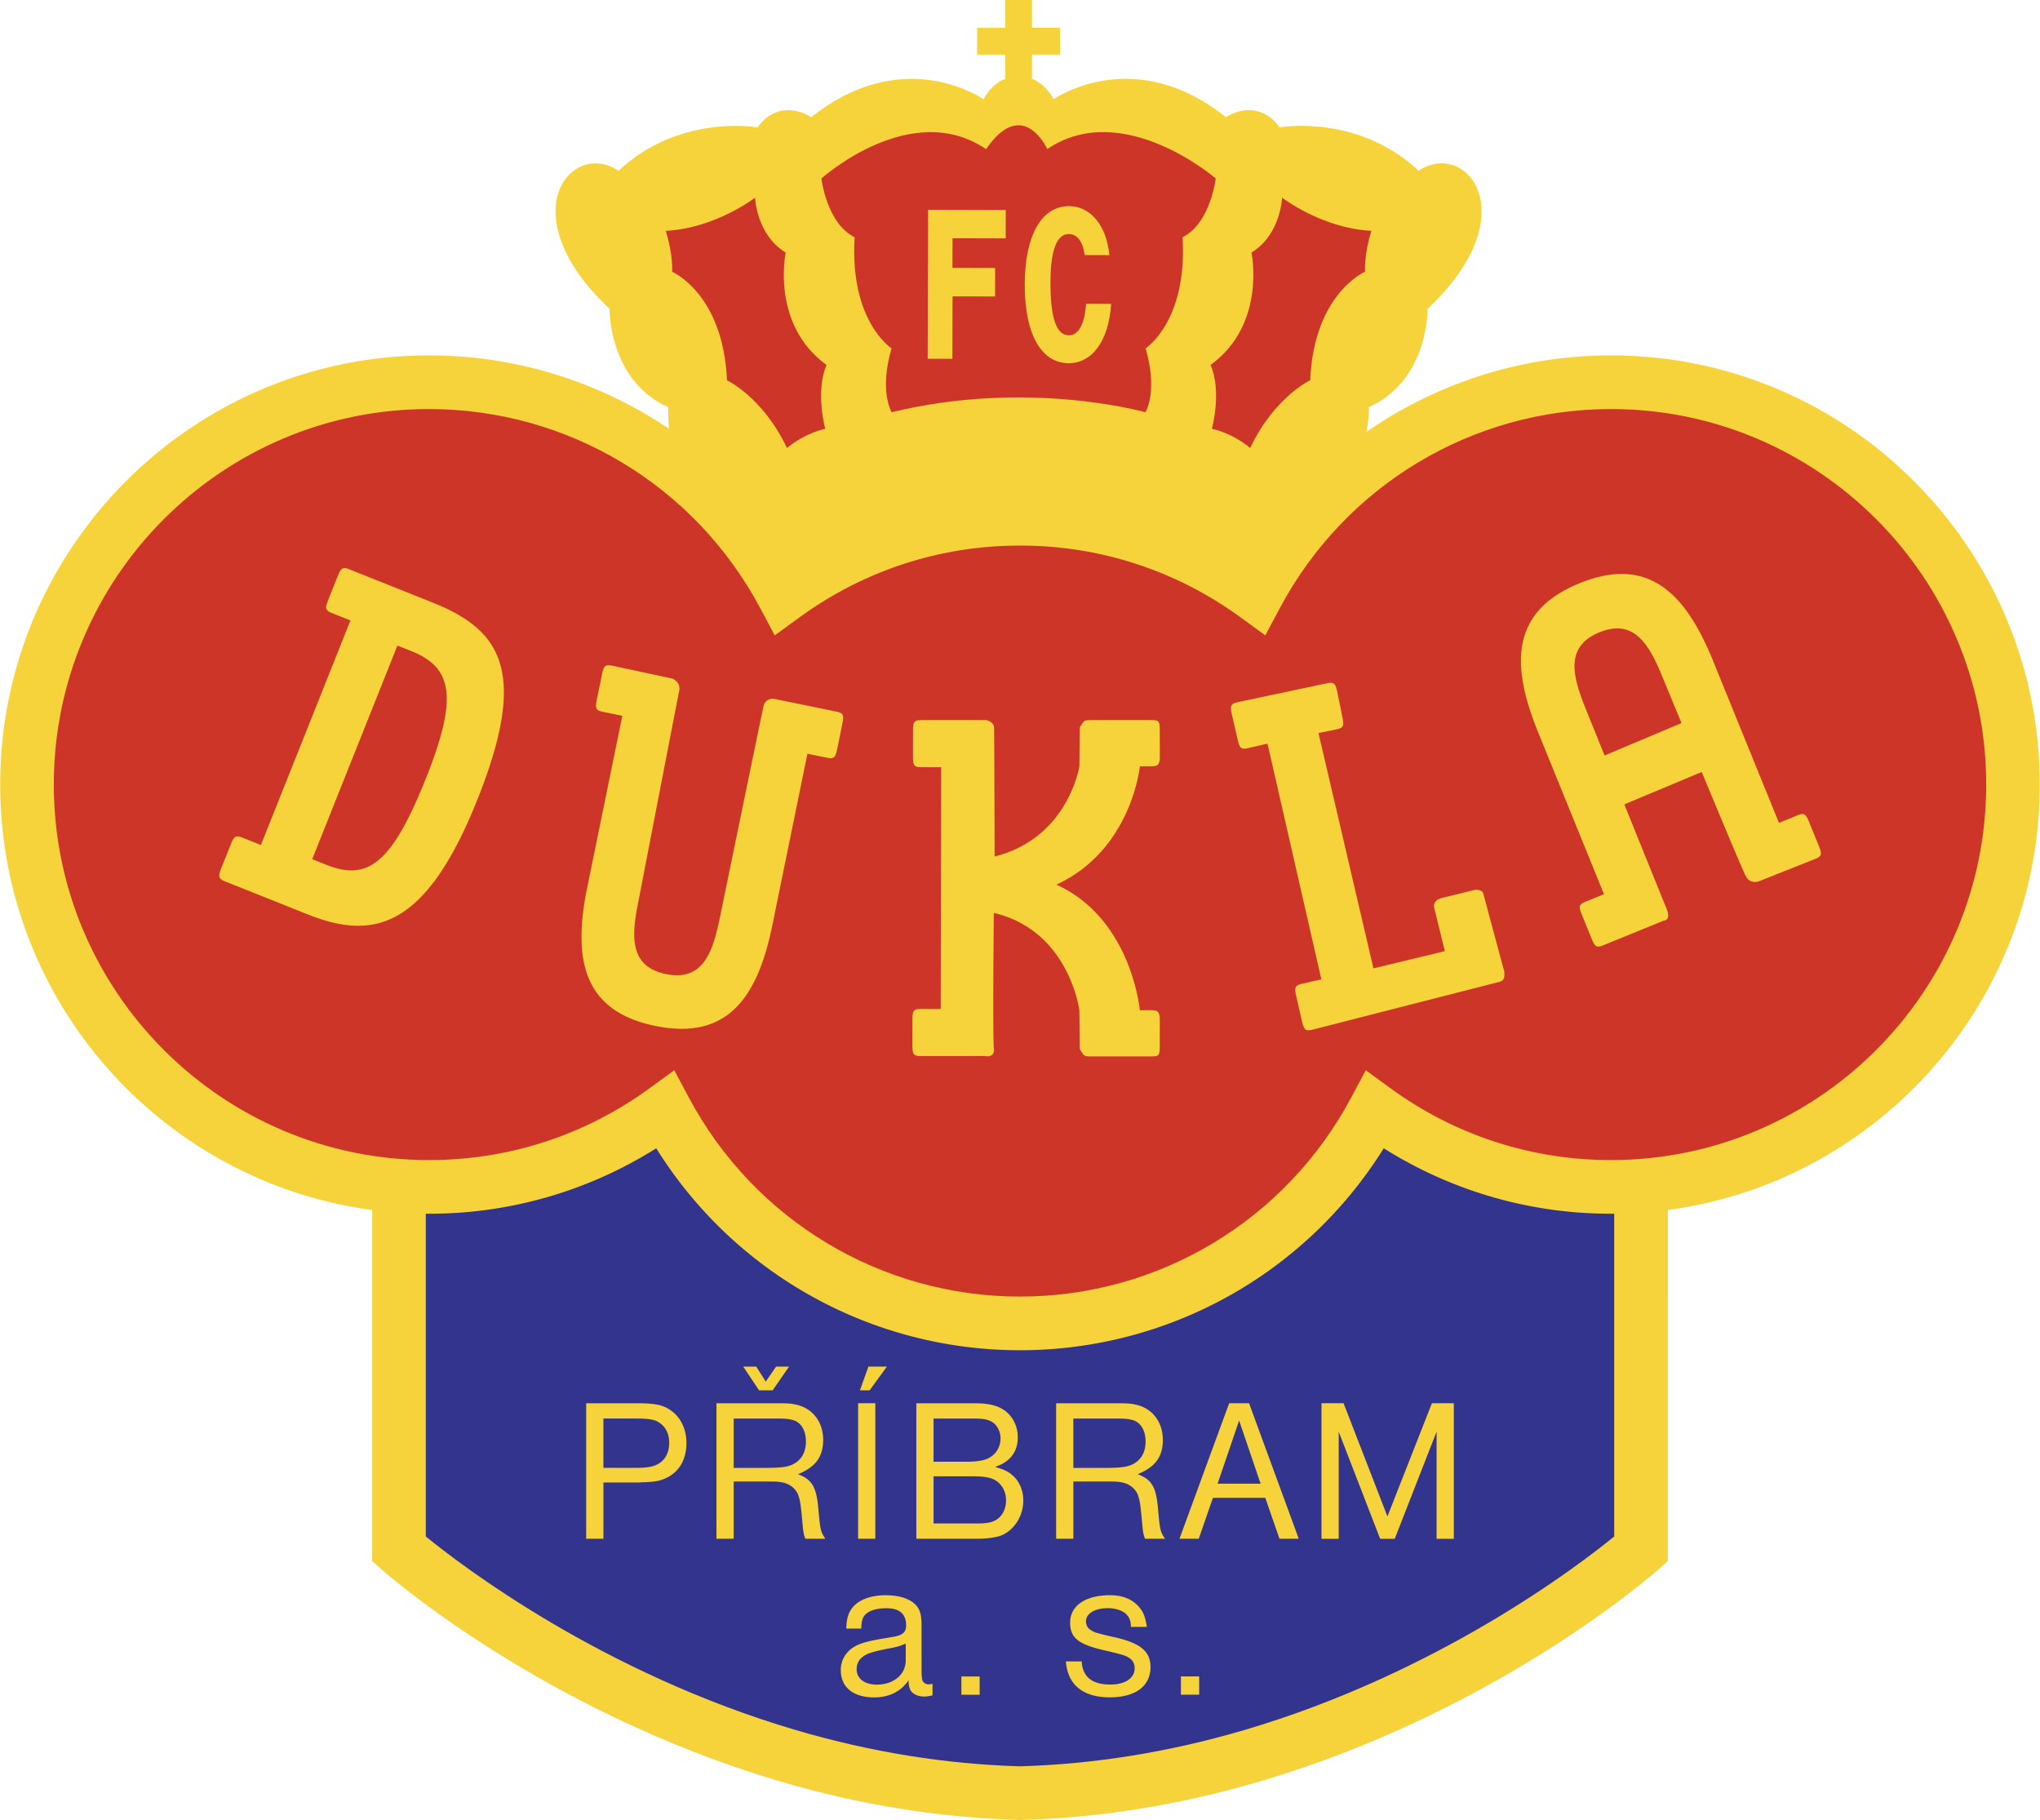
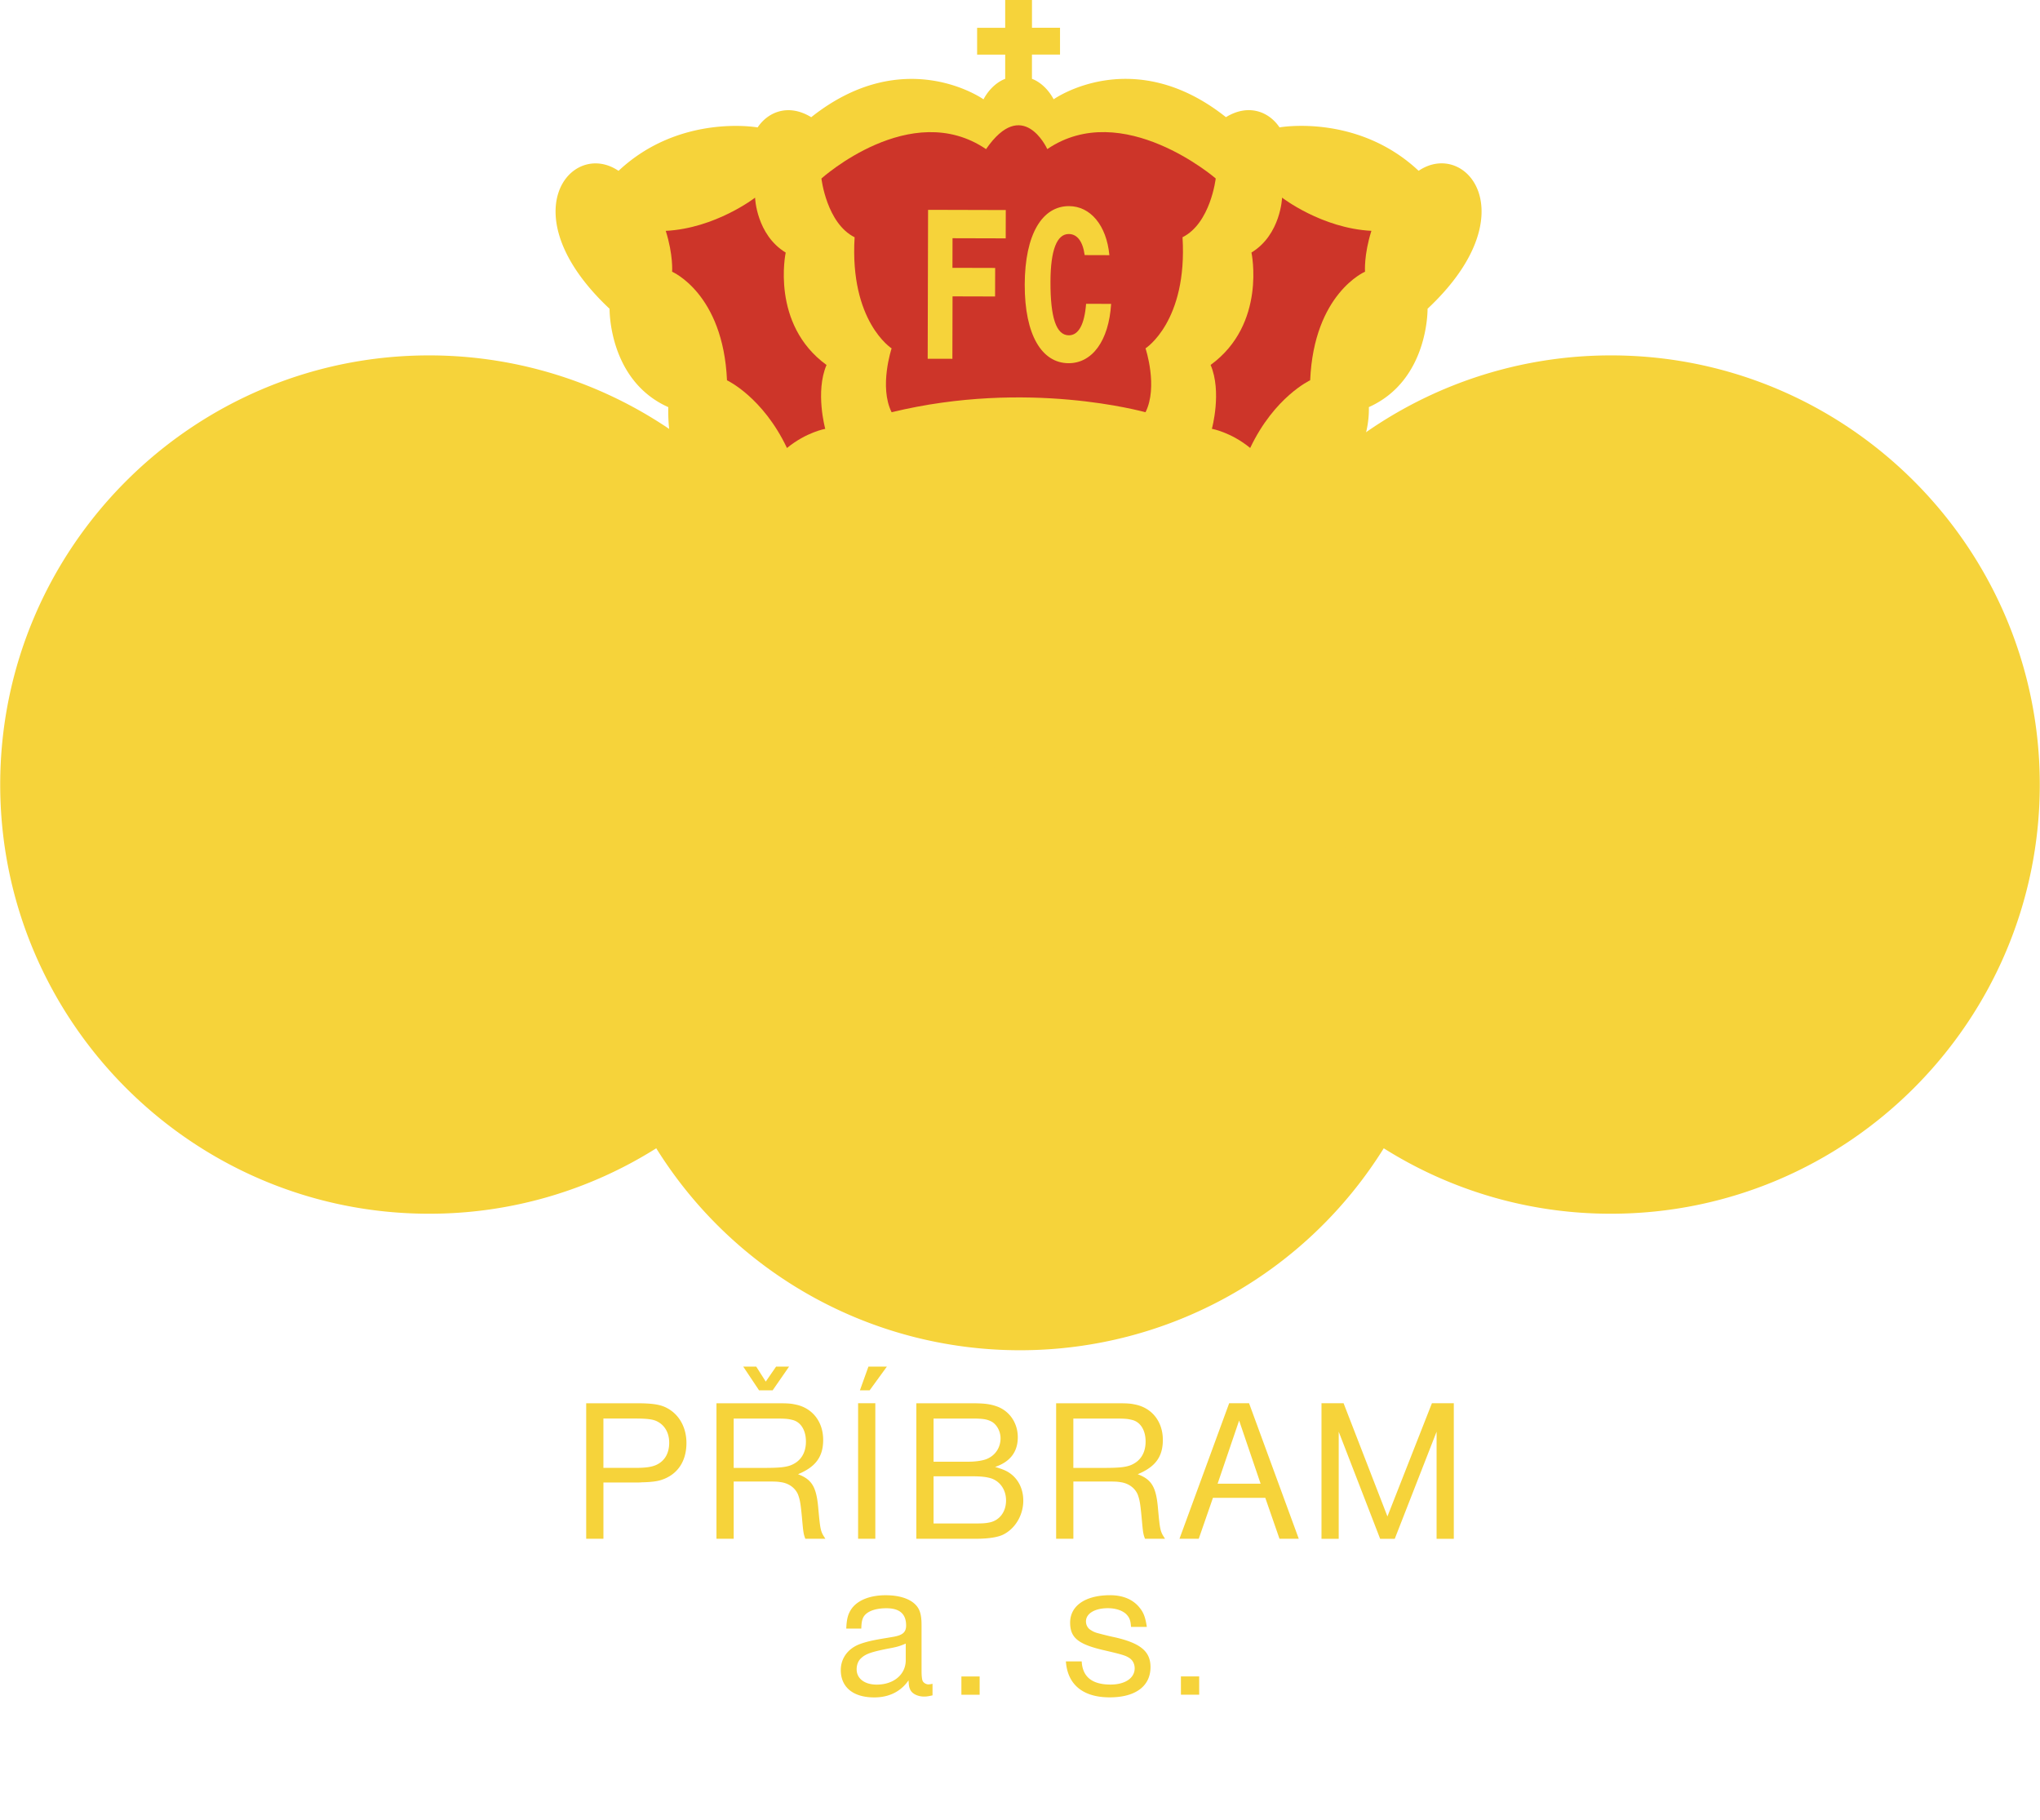
<svg xmlns="http://www.w3.org/2000/svg" width="2500" height="2230" viewBox="0 0 213.804 190.752">
-   <path d="M173.49 121.41c-14.929-9.314-31.229-15.168-48.445-17.4-5.944-.77-12.006-1.084-18.142-.998-6.137-.087-12.198.228-18.142.998-17.215 2.232-33.514 8.085-48.445 17.4l-1.322.825v41.379l.946.839c.683.605 16.98 14.889 41.684 22.212 8.494 2.518 16.944 3.857 25.278 4.088 8.334-.23 16.783-1.57 25.277-4.088 24.704-7.323 41.004-21.606 41.686-22.212l.945-.839.002-41.379-1.322-.825z" fill="#f6d33a" />
-   <path d="M83.413 181.33c-20.333-5.984-35.045-17.232-38.8-20.293l-.001-35.634c13.848-8.396 28.889-13.728 44.753-15.801 5.74-.749 11.601-1.055 17.538-.967 5.938-.088 11.798.218 17.54.967 15.865 2.073 30.906 7.406 44.75 15.801v35.634c-3.755 3.062-18.466 14.31-38.8 20.293-7.903 2.325-15.755 3.57-23.49 3.797-7.734-.227-15.586-1.472-23.49-3.797z" fill="#33348e" />
  <path d="M130.726 58.416c-7.141-4.488-15.311-6.86-23.823-6.86s-16.681 2.372-23.823 6.86a44.873 44.873 0 0 0-38.13-21.167C20.165 37.249 0 57.427 0 82.229c0 24.801 20.165 44.98 44.949 44.98a44.545 44.545 0 0 0 23.822-6.859c8.19 13.13 22.53 21.167 38.131 21.167s29.943-8.037 38.131-21.167a44.546 44.546 0 0 0 23.823 6.859c24.786 0 44.947-20.179 44.947-44.98 0-24.802-20.162-44.98-44.947-44.98a44.873 44.873 0 0 0-38.13 21.167z" fill="#f6d33a" />
-   <path d="M134.136 63.742c6.859-12.873 20.165-20.87 34.721-20.87 21.688 0 39.33 17.656 39.33 39.357s-17.642 39.356-39.33 39.356c-8.358 0-16.346-2.598-23.102-7.513l-2.61-1.902-1.52 2.853c-6.859 12.873-20.165 20.87-34.722 20.87-14.557 0-27.861-7.997-34.721-20.87l-1.521-2.853-2.612 1.902c-6.753 4.915-14.741 7.513-23.1 7.513-21.687 0-39.331-17.655-39.331-39.356s17.644-39.357 39.331-39.357c14.556 0 27.86 7.998 34.721 20.87l1.52 2.852 2.612-1.9c6.752-4.916 14.741-7.514 23.101-7.514 8.361 0 16.35 2.599 23.103 7.514l2.61 1.9 1.52-2.852z" fill="#cd3529" />
  <path d="M32.708 90.049l8.93-22.391 1.45.579c4.274 1.707 4.963 4.75 1.555 13.296-3.637 9.119-6.173 10.817-10.485 9.095l-1.45-.579zm3.925-30.367c-.688-.275-.896-.193-1.24.667l-1.027 2.579c-.342.859-.247 1.063.401 1.323l1.947.777-9.387 23.537-1.947-.778c-.648-.259-.859-.176-1.201.683l-1.028 2.579c-.324.812-.247 1.063.401 1.322l8.664 3.459c6.794 2.713 12.345 1.666 17.81-12.037 5.274-13.225 2.638-17.709-4.653-20.621l-8.74-3.49zM80.942 96.974c-1.535 7.504-4.658 12.111-12.267 10.553-7.608-1.558-8.673-7.022-7.138-14.526l3.677-17.979-2.053-.42c-.685-.141-.815-.324-.63-1.231l.557-2.719c.185-.907.377-1.024 1.062-.884l6.316 1.354s.904.354.711 1.28c-.19.926-4.206 21.712-4.206 21.712-.741 3.625-1.251 7.142 2.816 7.975 4.065.833 4.978-2.602 5.719-6.227 0 0 4.329-21.086 4.52-21.877.19-.791.987-.761.987-.761l6.646 1.359c.685.141.815.324.63 1.23l-.555 2.72c-.187.907-.379 1.025-1.063.885l-2.053-.421-3.676 17.977zM120.696 105.882l-1.232-.002s-.851-9.576-8.748-13.165c7.897-3.623 8.751-12.4 8.751-12.4l1.232-.003c.657-.001.863-.156.86-1.081l-.006-2.776c0-.925-.166-.981-.863-.979h-6.492c-.617.001-.617.104-1.027.772l-.044 4.063s-1.163 7.528-8.883 9.455c0 0-.033-12.824-.058-13.493-.024-.669-.826-.798-.826-.798h-6.809c-.7-.002-.863.152-.866 1.077l-.004 2.776c-.001.925.162 1.08.86 1.081l2.097.004-.048 25.342-2.096-.004c-.699-.001-.865.152-.866 1.078l-.004 2.775c-.001.925.162 1.08.86 1.081l6.742-.007s1.071.267.938-.805c-.133-1.071-.006-14.189-.006-14.189 7.899 1.845 8.968 10.201 8.968 10.201l.043 4.062c.411.669.411.771 1.027.774l6.493-.001c.696.001.863-.055.863-.979l.006-2.776c.002-.927-.204-1.081-.862-1.083zM157.671 101.841s-2.12-7.858-2.165-8.059c-.091-.4-.276-.508-.873-.53 0 0-3.207.792-3.407.838-.321.073-.96.266-.93.945l1.139 4.654-7.482 1.808-5.763-24.665 1.893-.389c.684-.141.814-.326.627-1.231l-.557-2.719c-.188-.906-.379-1.024-1.063-.883l-9.388 1.988c-.678.156-.805.342-.599 1.245l.618 2.706c.206.902.399 1.016 1.081.86l2.044-.467 5.645 24.703-2.041.468c-.681.156-.809.343-.603 1.245l.621 2.707c.206.902.4 1.015 1.081.859l19.447-4.976c.599-.141.726-.328.675-1.107zM190.657 88.699l-1.048-2.571c-.348-.857-.557-.938-1.205-.673l-1.941.79-6.914-16.997c-2.886-7.094-6.801-11.049-13.997-8.118-7.191 2.93-7.234 8.497-4.348 15.591l6.914 16.997-1.941.791c-.648.263-.742.468-.394 1.325l1.048 2.571c.348.857.557.938 1.205.674l6.356-2.591s.803-.002.279-1.266a7173.53 7173.53 0 0 1-4.418-10.914l8.113-3.397c2.146 5.176 4.415 10.596 4.66 10.994.473.773 1.284.481 1.284.481l5.954-2.362c.647-.263.741-.468.393-1.325zm-22.475-9.516l-1.841-4.555c-1.393-3.428-2.538-6.79 1.305-8.356 3.846-1.566 5.372 1.642 6.765 5.069l1.833 4.444-8.062 3.398zM148.689 17.902c-6.423-6.024-14.583-4.551-14.583-4.551-1.069-1.606-3.21-2.543-5.617-1.071-9.766-7.764-18.06-1.874-18.06-1.874-.936-1.74-2.274-2.143-2.274-2.143V5.72h2.943V2.909h-2.94V0h-2.808v2.913h-2.943v2.811h2.943v2.544s-1.338.401-2.274 2.142c0 0-8.294-5.89-18.059 1.874-2.409-1.472-4.548-.536-5.619 1.071 0 0-8.161-1.472-14.581 4.551-4.95-3.346-11.504 4.552-.938 14.458 0 0-.133 7.497 6.154 10.308-.134 5.623 2.409 9.104 2.409 9.104s4.946 5.354 7.622 8.299c28.626-14.19 50.435 0 50.435 0l8.294-7.496s4.812-4.288 4.679-9.911c6.286-2.811 6.153-10.307 6.153-10.307 10.568-9.908 4.012-17.806-.936-14.459z" fill="#f6d33a" />
  <path d="M82.474 46.955c2.035-1.666 4.012-2.008 4.012-2.008s-1.069-3.882.135-6.694c-5.887-4.284-4.28-11.78-4.28-11.78-3.078-1.875-3.211-5.756-3.211-5.756s-4.147 3.212-9.363 3.48c.802 2.544.667 4.284.667 4.284s5.351 2.275 5.753 11.379c.001 0 3.745 1.74 6.287 7.095zM131.032 46.951c-2.035-1.666-4.016-2.007-4.016-2.007s1.072-3.883-.133-6.694c5.887-4.285 4.282-11.781 4.282-11.781 3.077-1.874 3.21-5.756 3.21-5.756s4.146 3.213 9.363 3.481c-.802 2.543-.669 4.284-.669 4.284s-5.351 2.274-5.75 11.378c-.001 0-3.747 1.741-6.287 7.095zM127.419 18.705s-9.763-8.434-17.656-3.079l-.003-.006c-.09-.194-2.607-5.512-6.417.01-7.893-5.355-17.257 3.079-17.257 3.079s.536 4.686 3.479 6.158c-.536 8.835 3.879 11.646 3.879 11.646s-1.338 4.016 0 6.693c14.312-3.48 26.411-.032 26.617-.002 1.338-2.678 0-6.694 0-6.694s4.415-2.811 3.879-11.646c2.943-1.473 3.479-6.159 3.479-6.159z" fill="#cd3529" />
  <path d="M105.411 22.014l-.007 2.969-5.574-.015-.009 3.103 4.477.012-.008 2.991-4.459-.012-.017 6.544-2.589-.006.041-15.608 8.145.022zM116.454 31.849c-.242 3.912-2.011 6.224-4.456 6.218-2.805-.007-4.613-2.958-4.6-8.243.016-5.285 1.838-8.227 4.644-8.22 2.228.006 3.93 1.99 4.229 5.14l-2.59-.008c-.194-1.439-.786-2.206-1.667-2.208-1.24-.003-1.91 1.659-1.918 5.01-.011 3.734.596 5.603 1.927 5.605 1.007.003 1.639-1.12 1.807-3.301l2.624.007z" fill="#f6d33a" />
  <g fill="#f6d33a">
    <path d="M63.232 153.849v-5.174h3.342c1.106 0 1.725.064 2.15.235.894.383 1.405 1.213 1.405 2.298 0 1.107-.468 1.916-1.341 2.321-.511.233-1.129.319-2.257.319h-3.299zm0 1.531h3.449c.17 0 .362 0 .596-.021.979-.021 1.597-.105 2.044-.254 1.68-.554 2.615-1.938 2.615-3.874 0-1.599-.743-2.961-2.019-3.646-.703-.385-1.554-.512-3.279-.512h-5.211v14.204h1.806v-5.897zM76.888 153.851v-5.175h4.149c1.234 0 1.531.021 2.021.148.872.214 1.404 1.087 1.404 2.259 0 1.212-.553 2.086-1.597 2.492-.574.212-1.233.275-2.936.275h-3.041zm0 1.426h3.489c.787 0 1.043 0 1.426.063.851.106 1.531.597 1.83 1.299.213.574.276.957.425 2.553.128 1.426.149 1.575.34 2.085h2.105c-.511-.766-.532-.872-.744-3.169-.192-2.256-.659-3.043-2.126-3.598 1.85-.766 2.636-1.831 2.636-3.599 0-1.917-1.147-3.369-2.934-3.711-.51-.106-.766-.127-2.064-.127h-6.188v14.204h1.806v-6zm2.659-9.56h1.426l1.723-2.486h-1.361l-1.085 1.571-1-1.571h-1.362l1.659 2.486zM91.736 161.277h-1.805v-14.206h1.805v14.206zm1.213-18.046l-1.808 2.486h-1.02l.893-2.486h1.935zM97.841 153.197v-4.521h4.022c1.149 0 1.532.064 2.021.3.574.297.979 1.022.979 1.769 0 .939-.51 1.747-1.361 2.132-.405.191-1.171.321-1.98.321h-3.681zm-1.806 8.079h6.234c1.277 0 2.278-.148 2.852-.427 1.276-.621 2.126-2.045 2.126-3.573 0-1.042-.383-1.976-1.083-2.613-.468-.424-.915-.638-1.873-.915 1.571-.53 2.379-1.575 2.379-3.11 0-1.451-.808-2.689-2.104-3.201-.745-.277-1.362-.363-2.745-.363h-5.786v14.202zm1.806-1.602v-4.946h3.979c1.021 0 1.532.063 2.043.212.96.318 1.577 1.209 1.577 2.315 0 1.167-.638 2.038-1.639 2.292-.49.106-.724.127-1.852.127h-4.108zM112.494 153.851v-5.175h4.149c1.234 0 1.531.021 2.021.148.872.214 1.405 1.087 1.405 2.259 0 1.212-.554 2.086-1.596 2.492-.576.212-1.236.275-2.938.275h-3.041zm0 1.426h3.491c.786 0 1.042 0 1.425.063.849.106 1.532.597 1.831 1.299.211.574.275.957.424 2.553.129 1.426.148 1.575.34 2.085h2.104c-.509-.766-.53-.872-.742-3.169-.19-2.256-.66-3.043-2.125-3.598 1.85-.766 2.634-1.831 2.634-3.599 0-1.917-1.147-3.369-2.933-3.711-.51-.106-.768-.127-2.064-.127h-6.189v14.204h1.806v-6zM127.616 155.506l2.256-6.622 2.253 6.622h-4.509zm-.488 1.48h5.487l1.489 4.291h2.021l-5.211-14.206h-2.085l-5.21 14.206h2.02l1.489-4.291zM145.42 158.935l4.662-11.863h2.295v14.206h-1.805v-11.224l-4.385 11.224h-1.532l-4.343-11.224v11.224h-1.805v-14.206h2.316l4.597 11.863zM94.925 174.006c0 1.49-1.255 2.556-3.041 2.556-1.276 0-2.105-.639-2.105-1.596-.001-.491.169-.917.488-1.193.489-.447 1.084-.637 2.765-.978.979-.171 1.298-.278 1.893-.533v1.744zm2.808 2.468a1.92 1.92 0 0 1-.426.065c-.255 0-.531-.171-.617-.383-.063-.148-.107-.512-.107-1.022l-.001-4.789c0-1.234-.212-1.829-.83-2.341-.659-.533-1.68-.809-2.935-.809-1.596 0-2.872.491-3.531 1.363-.404.554-.553 1.087-.595 2.129h1.574c.021-.575.063-.83.169-1.086.276-.66 1.191-1.043 2.467-1.043 1.382 0 2.063.595 2.063 1.808 0 .703-.362 1.024-1.382 1.193-.724.127-1.297.212-1.723.298-.936.169-1.787.425-2.233.681-.958.532-1.51 1.448-1.51 2.491.001 1.81 1.298 2.874 3.511 2.874 1.552 0 2.786-.618 3.594-1.79.021.554.064.724.149.915.17.469.787.787 1.489.787.276 0 .489-.042.873-.127v-1.214zM102.672 175.708v1.916h-1.914v-1.916h1.914zM118.539 170.512c-.044-.704-.171-1.002-.51-1.341-.406-.385-1.108-.618-1.916-.618-1.361 0-2.296.554-2.296 1.384 0 .384.192.745.554.936.191.129.403.215.616.279.489.127 1.107.297 1.829.445 2.724.618 3.766 1.49 3.766 3.128 0 2.001-1.575 3.173-4.276 3.173-2.785 0-4.422-1.319-4.594-3.767h1.658c.086 1.617 1.085 2.426 3.021 2.426 1.532 0 2.531-.682 2.531-1.702 0-.448-.192-.832-.533-1.066-.424-.275-.657-.36-2.871-.872-2.552-.616-3.361-1.297-3.361-2.851 0-1.767 1.595-2.874 4.191-2.874 1.338-.001 2.401.445 3.083 1.298.427.51.618 1.042.766 2.022h-1.658zM125.684 175.702l.003 1.917h-1.916l-.001-1.916 1.914-.001z" />
  </g>
</svg>